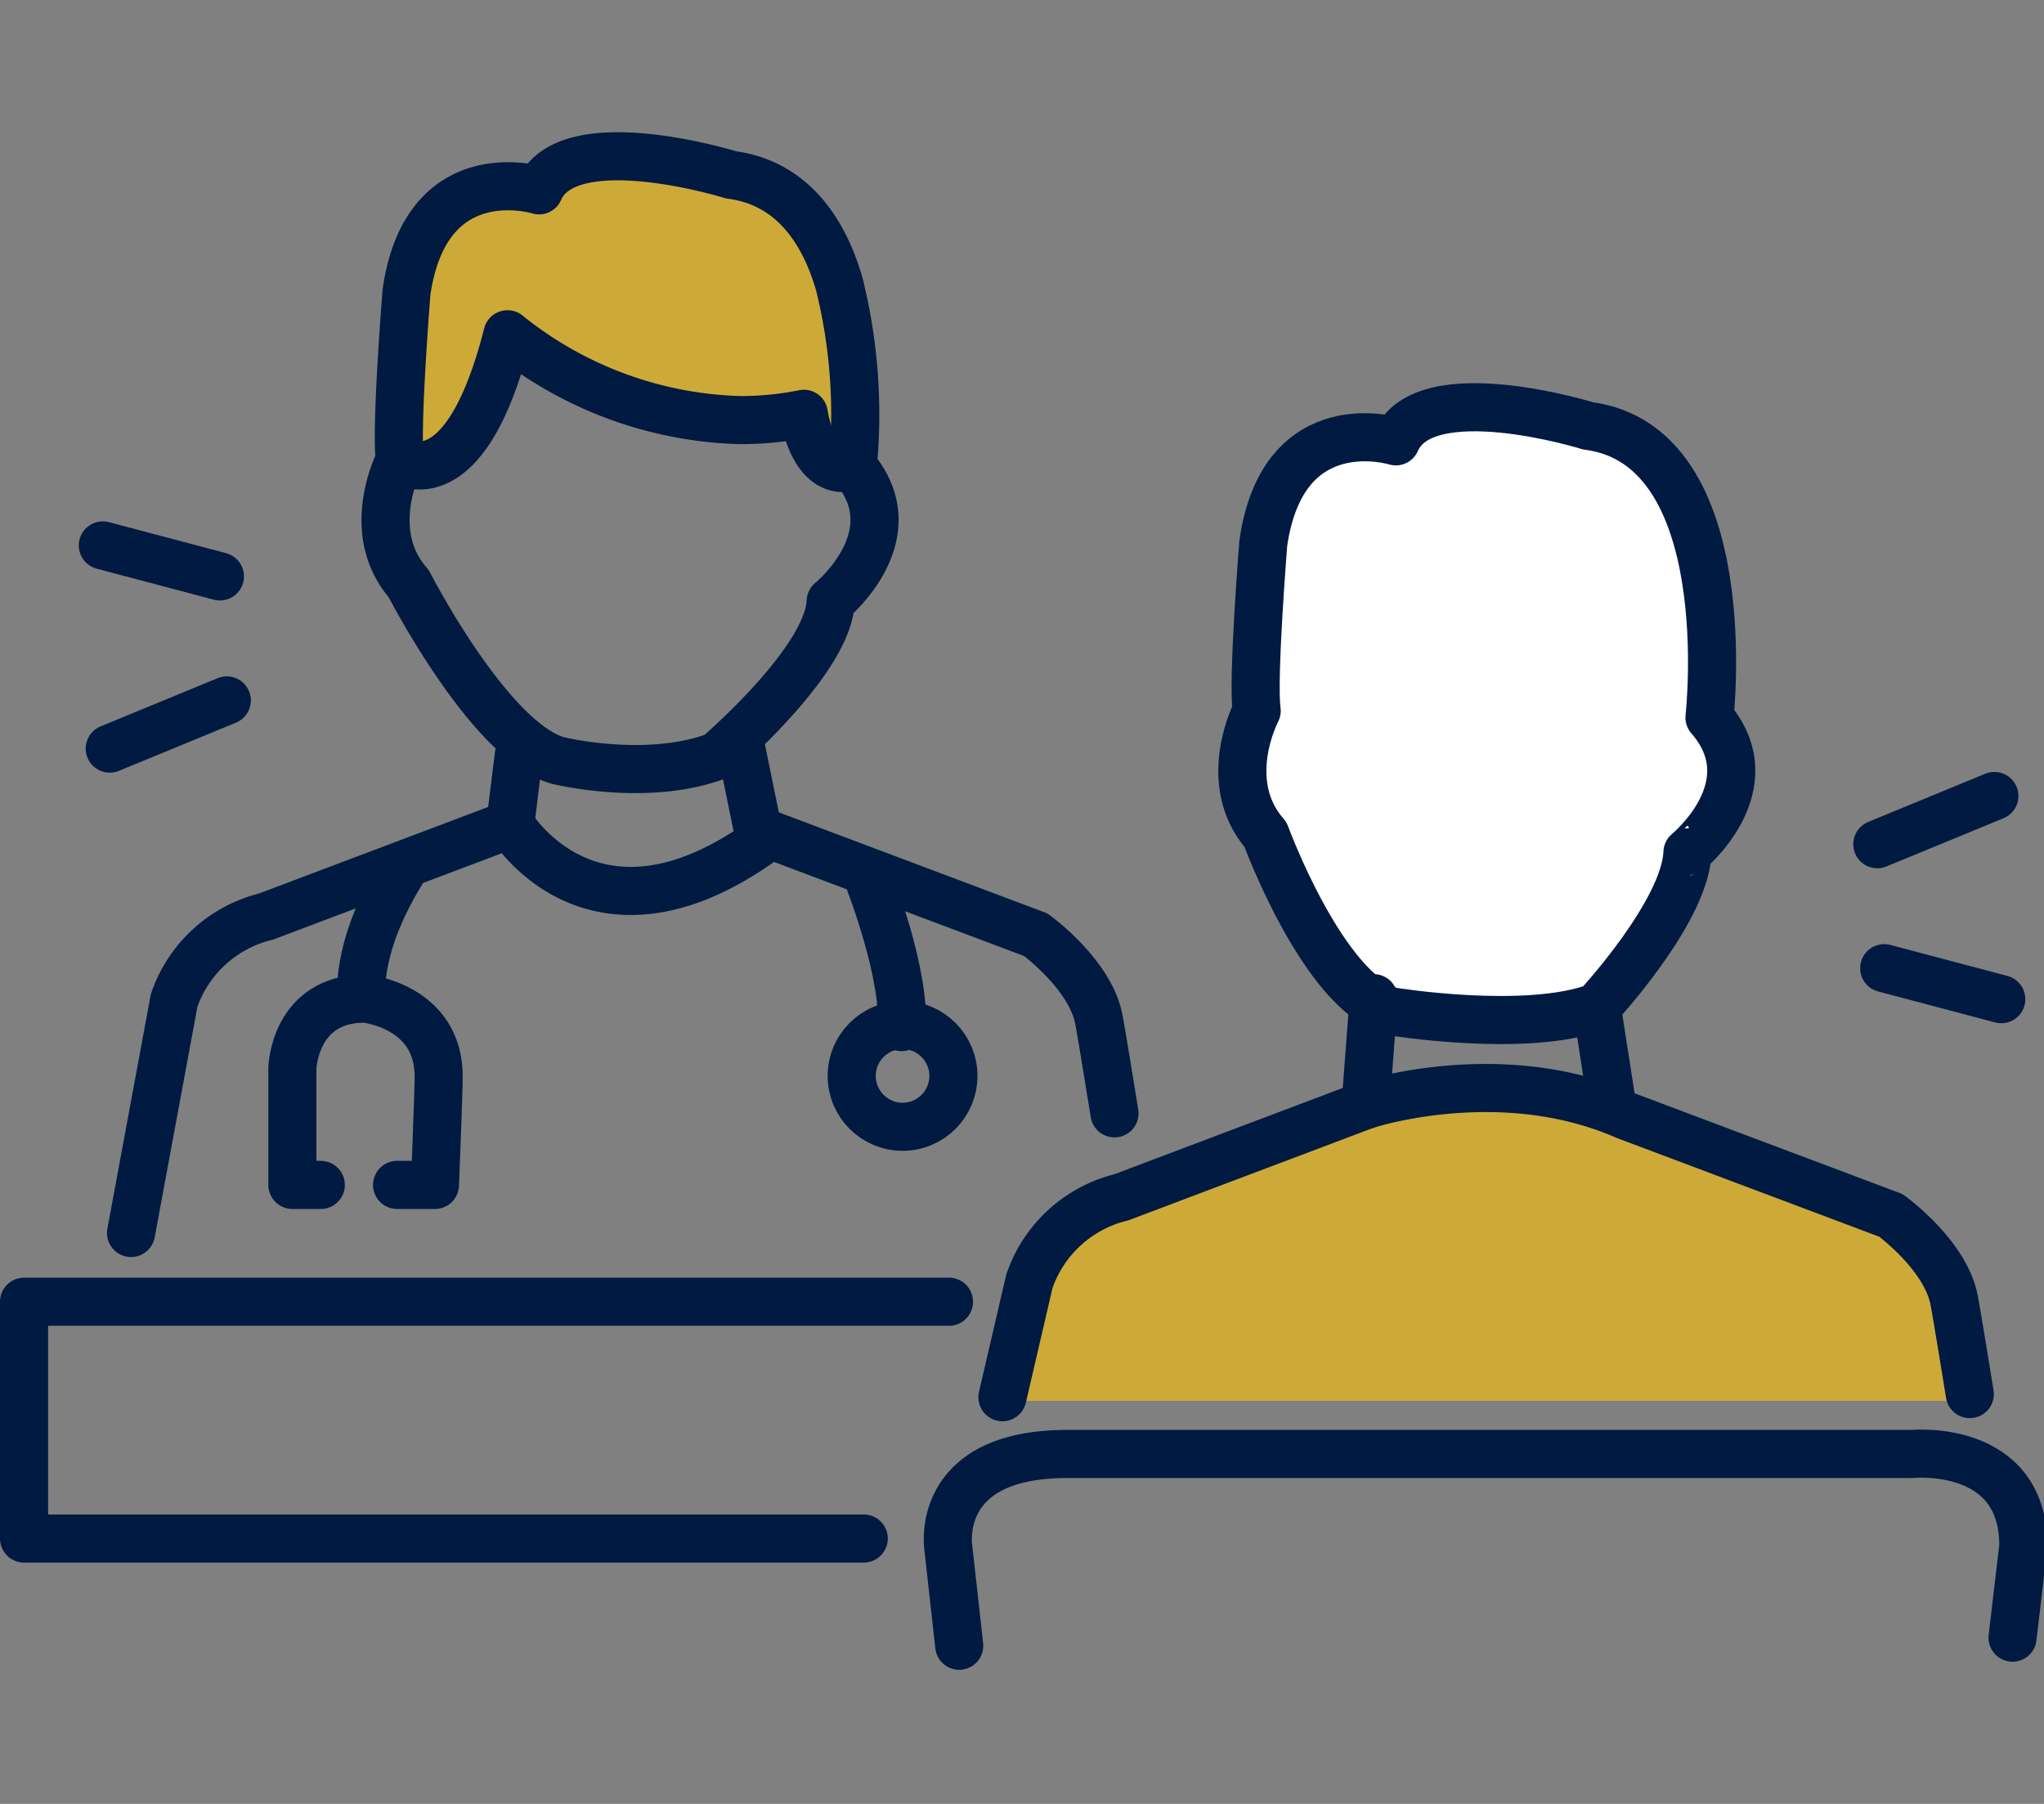
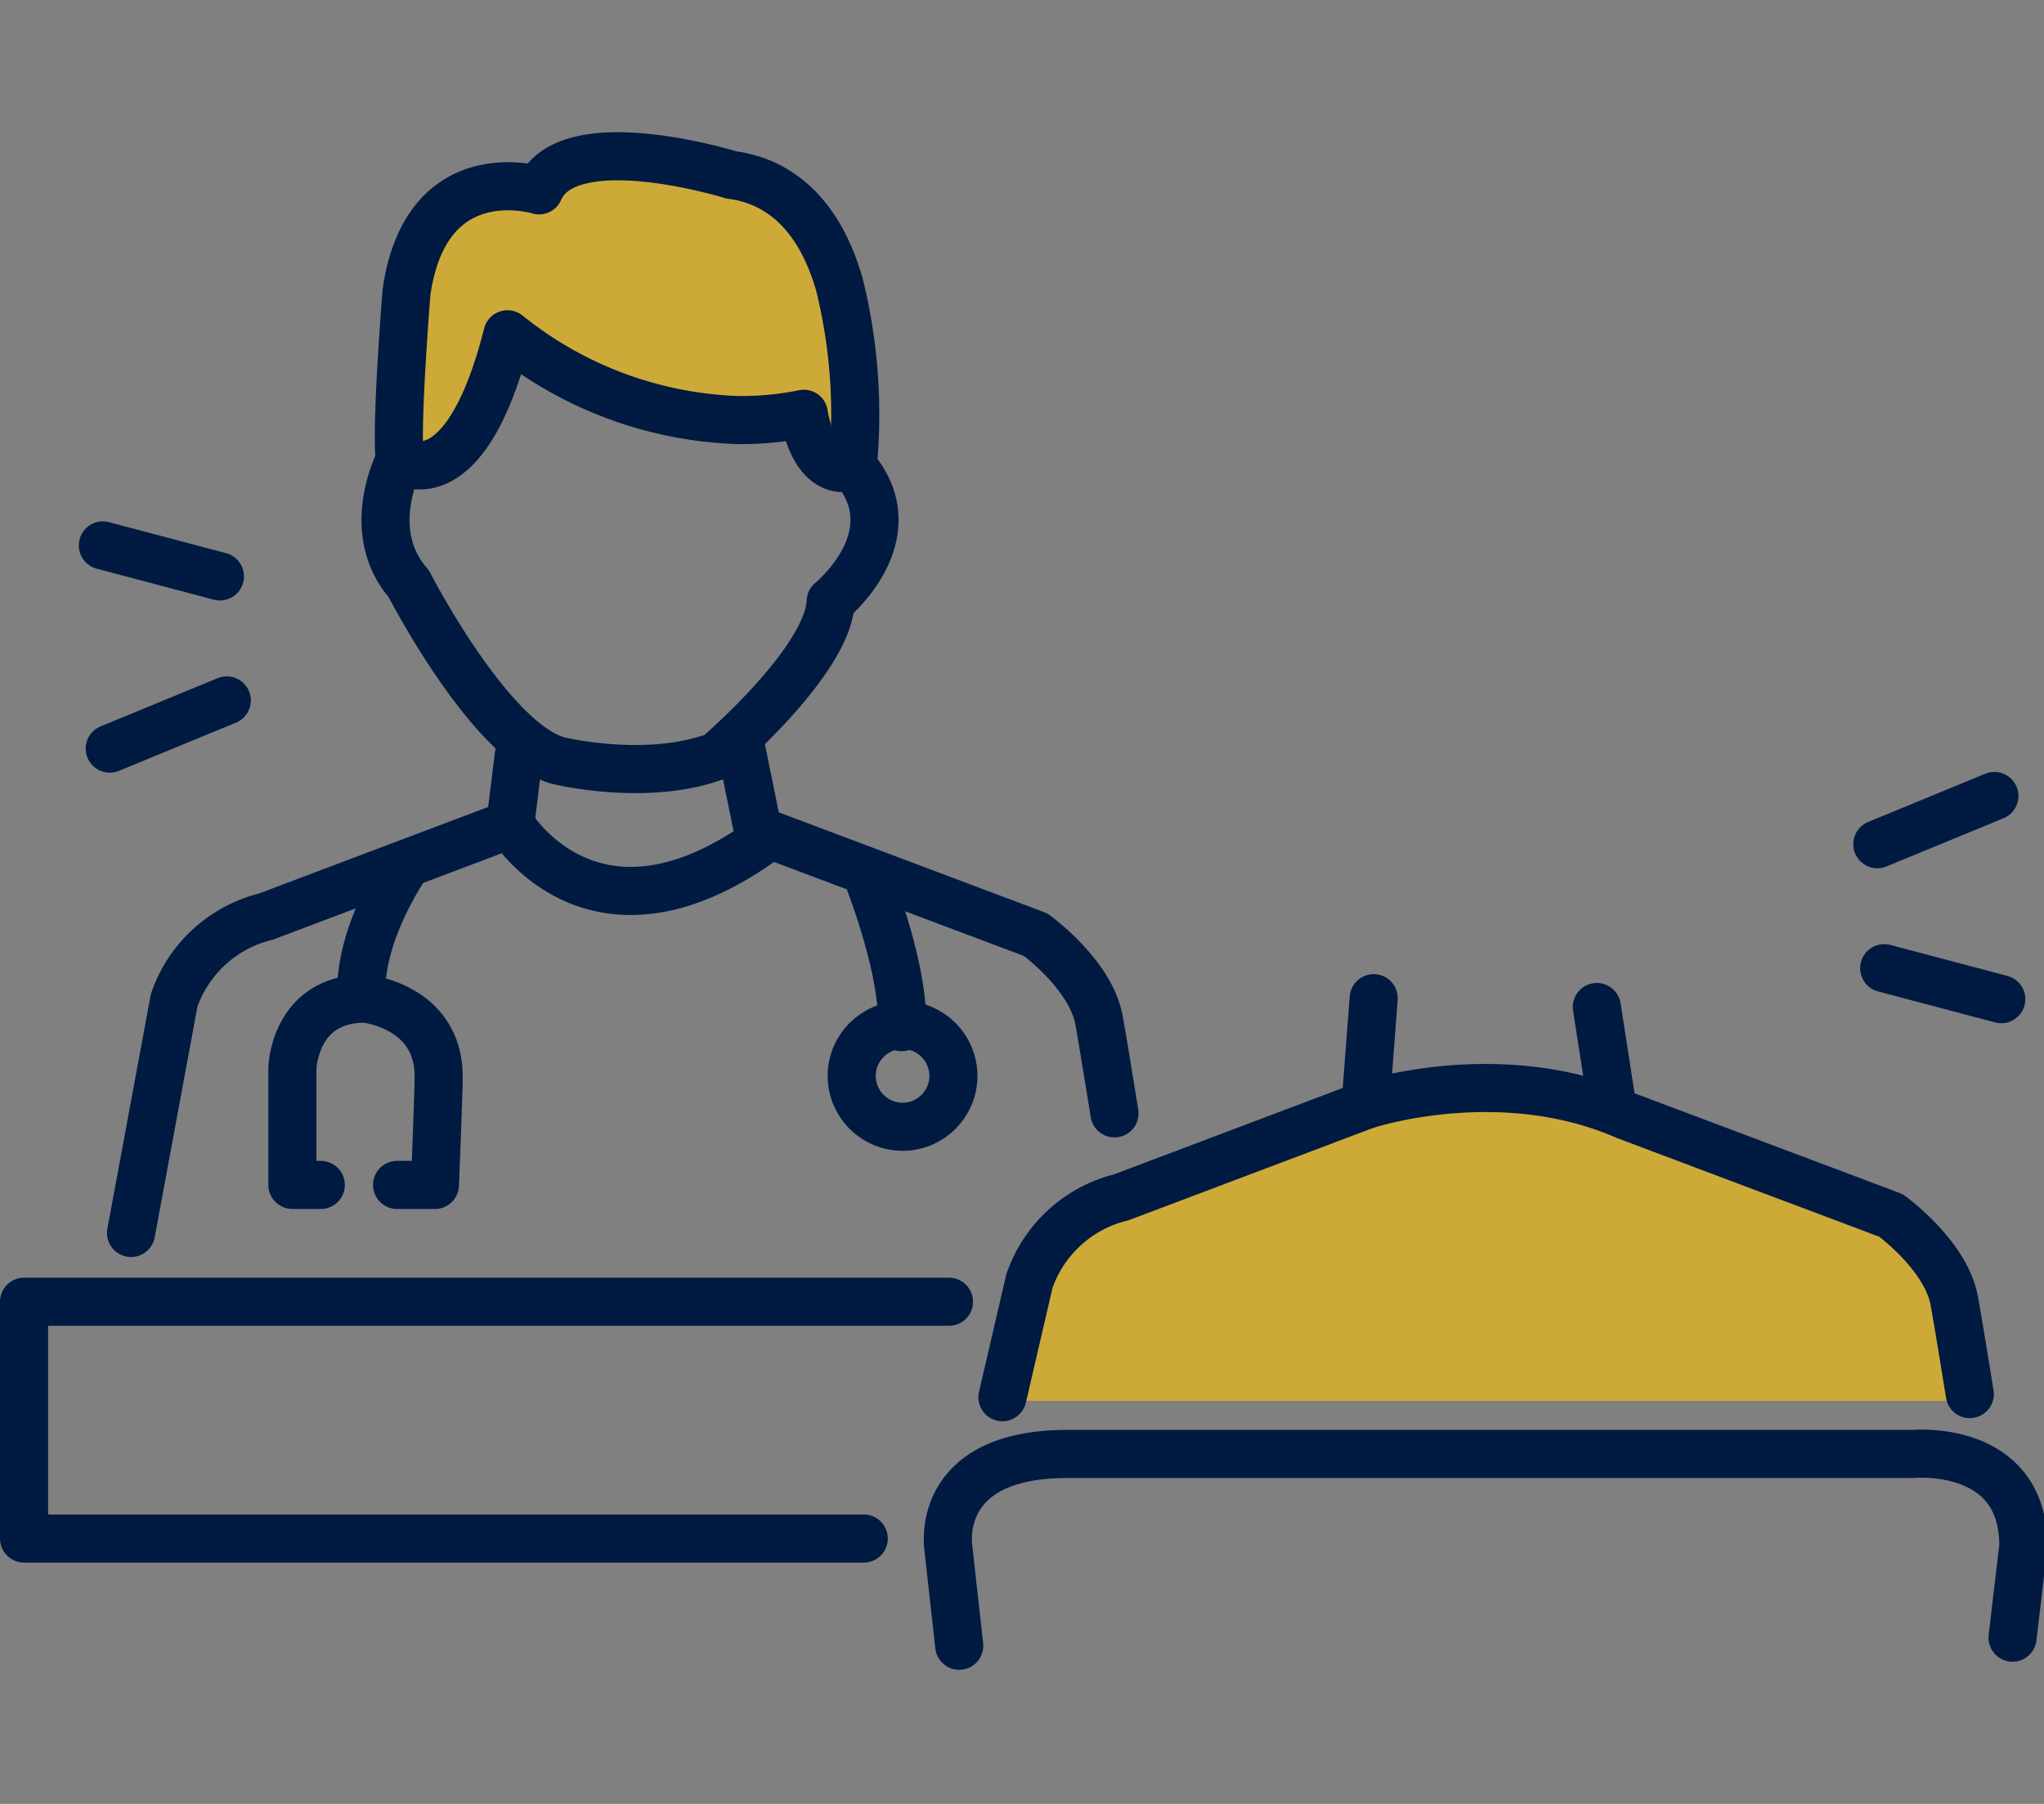
<svg xmlns="http://www.w3.org/2000/svg" width="170" height="150" viewBox="0 0 170 150">
  <rect x="0" y="0" width="170" height="150" fill="#808080" stroke="none" />
  <defs>
    <clipPath id="clip-path">
      <rect id="長方形_355" data-name="長方形 355" width="170" height="150" transform="translate(226 1287)" fill="none" stroke="#707070" stroke-width="1" />
    </clipPath>
  </defs>
  <g id="icon_reco03" transform="translate(-226 -1287)" clip-path="url(#clip-path)">
    <g id="グループ_311" data-name="グループ 311" transform="translate(12.243 0.5)">
      <path id="パス_1642" data-name="パス 1642" d="M-175.814,1317.532l2.392-6.889c.7-2.021-.205,3.059.415-1.2s5.688-7.473,5.688-7.473l24.447-8.266,8.671-1.714,7.525,1.714,26.706,9.649,3.806,8.459v5.716Z" transform="translate(472.984 85.454)" fill="#cdaa38" />
      <path id="パス_1641" data-name="パス 1641" d="M-214.586,1203.5l-7.1,2.43-8.137,1.206-2.471,7.28-1.409,15.833,4.818-1.171,4.039-4.714,1.168-4.535s5.142,3.139,5.811,3.417,6.338,2.27,6.338,2.27,6.753-.006,7.728,0,5.014,0,5.014,0l1.621,3.563s2.371-.99,2.734-1.891S-197.169,1212-197.169,1212s-.755-4.92-1.621-4.86S-214.586,1203.5-214.586,1203.5Z" transform="translate(479.884 96)" fill="#cdaa38" />
      <g id="グループ_306" data-name="グループ 306" transform="translate(215.757 1299.5)">
        <path id="パス_1626" data-name="パス 1626" d="M358.384,487.981l2.246-9.659a10.8,10.8,0,0,1,7.638-6.962l20.315-7.67s11.146-3.713,21.631.875l22.07,8.3s4.495,3.249,5.241,6.991c.221,1.092,1.314,7.865,1.314,7.865" transform="translate(-277.011 -384.799)" fill="none" stroke="#001a41" stroke-linecap="round" stroke-linejoin="round" stroke-width="4" />
        <path id="パス_1627" data-name="パス 1627" d="M357.914,487.737l-.9-8.086s-1.349-7.862,9.883-7.862h70.311s9.211-.9,9.211,7.638l-.9,7.638" transform="translate(-280.135 -363.888)" fill="none" stroke="#001a41" stroke-linecap="round" stroke-linejoin="round" stroke-width="4" />
-         <path id="パス_1628" data-name="パス 1628" d="M403.467,470.4s2.573-22.6-10.1-24.252c0,0-13.6-4.226-15.983,1.288,0,0-9.371-2.941-11.024,8.451,0,0-.919,11.389-.551,13.962,0,0-3.124,5.882.734,10.29,0,0,4.777,13.045,10.473,14.7,0,0,11.207,1.836,17.089-.368,0,0,7.349-7.9,7.532-12.86C401.631,481.612,408.429,476.1,403.467,470.4Z" transform="translate(-263.29 -423.737)" fill="#fff" stroke="#001a41" stroke-linecap="round" stroke-linejoin="round" stroke-width="4" />
        <path id="パス_1629" data-name="パス 1629" d="M381.228,463.89a45.072,45.072,0,0,0-1.1-15.1c-1.239-4.382-3.873-8.487-9.007-9.157,0,0-13.6-4.226-15.983,1.285,0,0-9.371-2.941-11.024,8.451,0,0-.919,11.392-.551,13.965,0,0-3.123,5.879.734,10.287,0,0,6.689,13.045,12.382,14.7,0,0,7.368,1.839,13.247-.368,0,0,9.281-7.9,9.464-12.86C379.389,475.1,386.187,469.586,381.228,463.89Z" transform="translate(-312.304 -438.09)" fill="none" stroke="#001a41" stroke-linecap="round" stroke-linejoin="round" stroke-width="4" />
        <line id="線_100" data-name="線 100" x1="1.286" y1="8.268" transform="translate(130.808 70.736)" fill="none" stroke="#001a41" stroke-linecap="round" stroke-linejoin="round" stroke-width="4" />
        <line id="線_101" data-name="線 101" y1="8.892" x2="0.679" transform="translate(111.573 70.001)" fill="none" stroke="#001a41" stroke-linecap="round" stroke-linejoin="round" stroke-width="4" />
        <path id="パス_1630" data-name="パス 1630" d="M335.762,489.406l3.585-19.347a10.8,10.8,0,0,1,7.638-6.962l20.318-7.67s7.016,11.857,21.631.875l22.067,8.3s4.495,3.249,5.244,6.991c.218,1.092,1.31,7.865,1.31,7.865" transform="translate(-326.863 -399.881)" fill="none" stroke="#001a41" stroke-linecap="round" stroke-linejoin="round" stroke-width="4" />
        <line id="線_102" data-name="線 102" x1="1.331" y1="6.513" transform="translate(59.629 49.146)" fill="none" stroke="#001a41" stroke-linecap="round" stroke-linejoin="round" stroke-width="4" />
        <line id="線_103" data-name="線 103" y1="5.726" x2="0.706" transform="translate(40.439 49.822)" fill="none" stroke="#001a41" stroke-linecap="round" stroke-linejoin="round" stroke-width="4" />
        <path id="パス_1631" data-name="パス 1631" d="M342.741,453.162s5.344,3.774,8.948-10.454a32.219,32.219,0,0,0,19.248,7.134,26.157,26.157,0,0,0,5.4-.522s.727,5.376,4.072,4.392" transform="translate(-311.483 -427.912)" fill="none" stroke="#001a41" stroke-linecap="round" stroke-linejoin="round" stroke-width="4" />
        <path id="パス_1632" data-name="パス 1632" d="M409.911,467.819H332.984V487.51h69.838" transform="translate(-332.984 -372.576)" fill="none" stroke="#001a41" stroke-linecap="round" stroke-linejoin="round" stroke-width="4" />
        <path id="パス_1633" data-name="パス 1633" d="M342.314,475.444H339.95v-9.717s.154-5.776,6.039-5.776c0,0,6.129.593,6.129,6.475,0,1.314-.311,9.018-.311,9.018h-3.149" transform="translate(-317.633 -389.914)" fill="none" stroke="#001a41" stroke-linecap="round" stroke-linejoin="round" stroke-width="4" />
        <path id="パス_1634" data-name="パス 1634" d="M341.7,467.056c.317-.154-.439-3.854,3.86-10.585" transform="translate(-313.775 -397.583)" fill="none" stroke="#001a41" stroke-linecap="round" stroke-linejoin="round" stroke-width="4" />
        <path id="パス_1635" data-name="パス 1635" d="M354.956,456.973s2.935,7.6,2.589,11.911" transform="translate(-284.565 -396.477)" fill="none" stroke="#001a41" stroke-linecap="round" stroke-linejoin="round" stroke-width="4" />
        <circle id="楕円形_3" data-name="楕円形 3" cx="4.229" cy="4.229" r="4.229" transform="translate(68.837 72.236)" fill="none" stroke="#001a41" stroke-linecap="round" stroke-linejoin="round" stroke-width="4" />
        <line id="線_104" data-name="線 104" x2="9.737" y2="2.577" transform="translate(6.554 32.354)" fill="none" stroke="#001a41" stroke-linecap="round" stroke-linejoin="round" stroke-width="4" />
        <line id="線_105" data-name="線 105" y1="4.009" x2="9.737" transform="translate(7.127 45.241)" fill="none" stroke="#001a41" stroke-linecap="round" stroke-linejoin="round" stroke-width="4" />
        <line id="線_106" data-name="線 106" x1="9.737" y1="2.577" transform="translate(154.71 67.508)" fill="none" stroke="#001a41" stroke-linecap="round" stroke-linejoin="round" stroke-width="4" />
        <line id="線_107" data-name="線 107" x1="9.737" y2="4.009" transform="translate(154.137 53.189)" fill="none" stroke="#001a41" stroke-linecap="round" stroke-linejoin="round" stroke-width="4" />
      </g>
    </g>
  </g>
</svg>